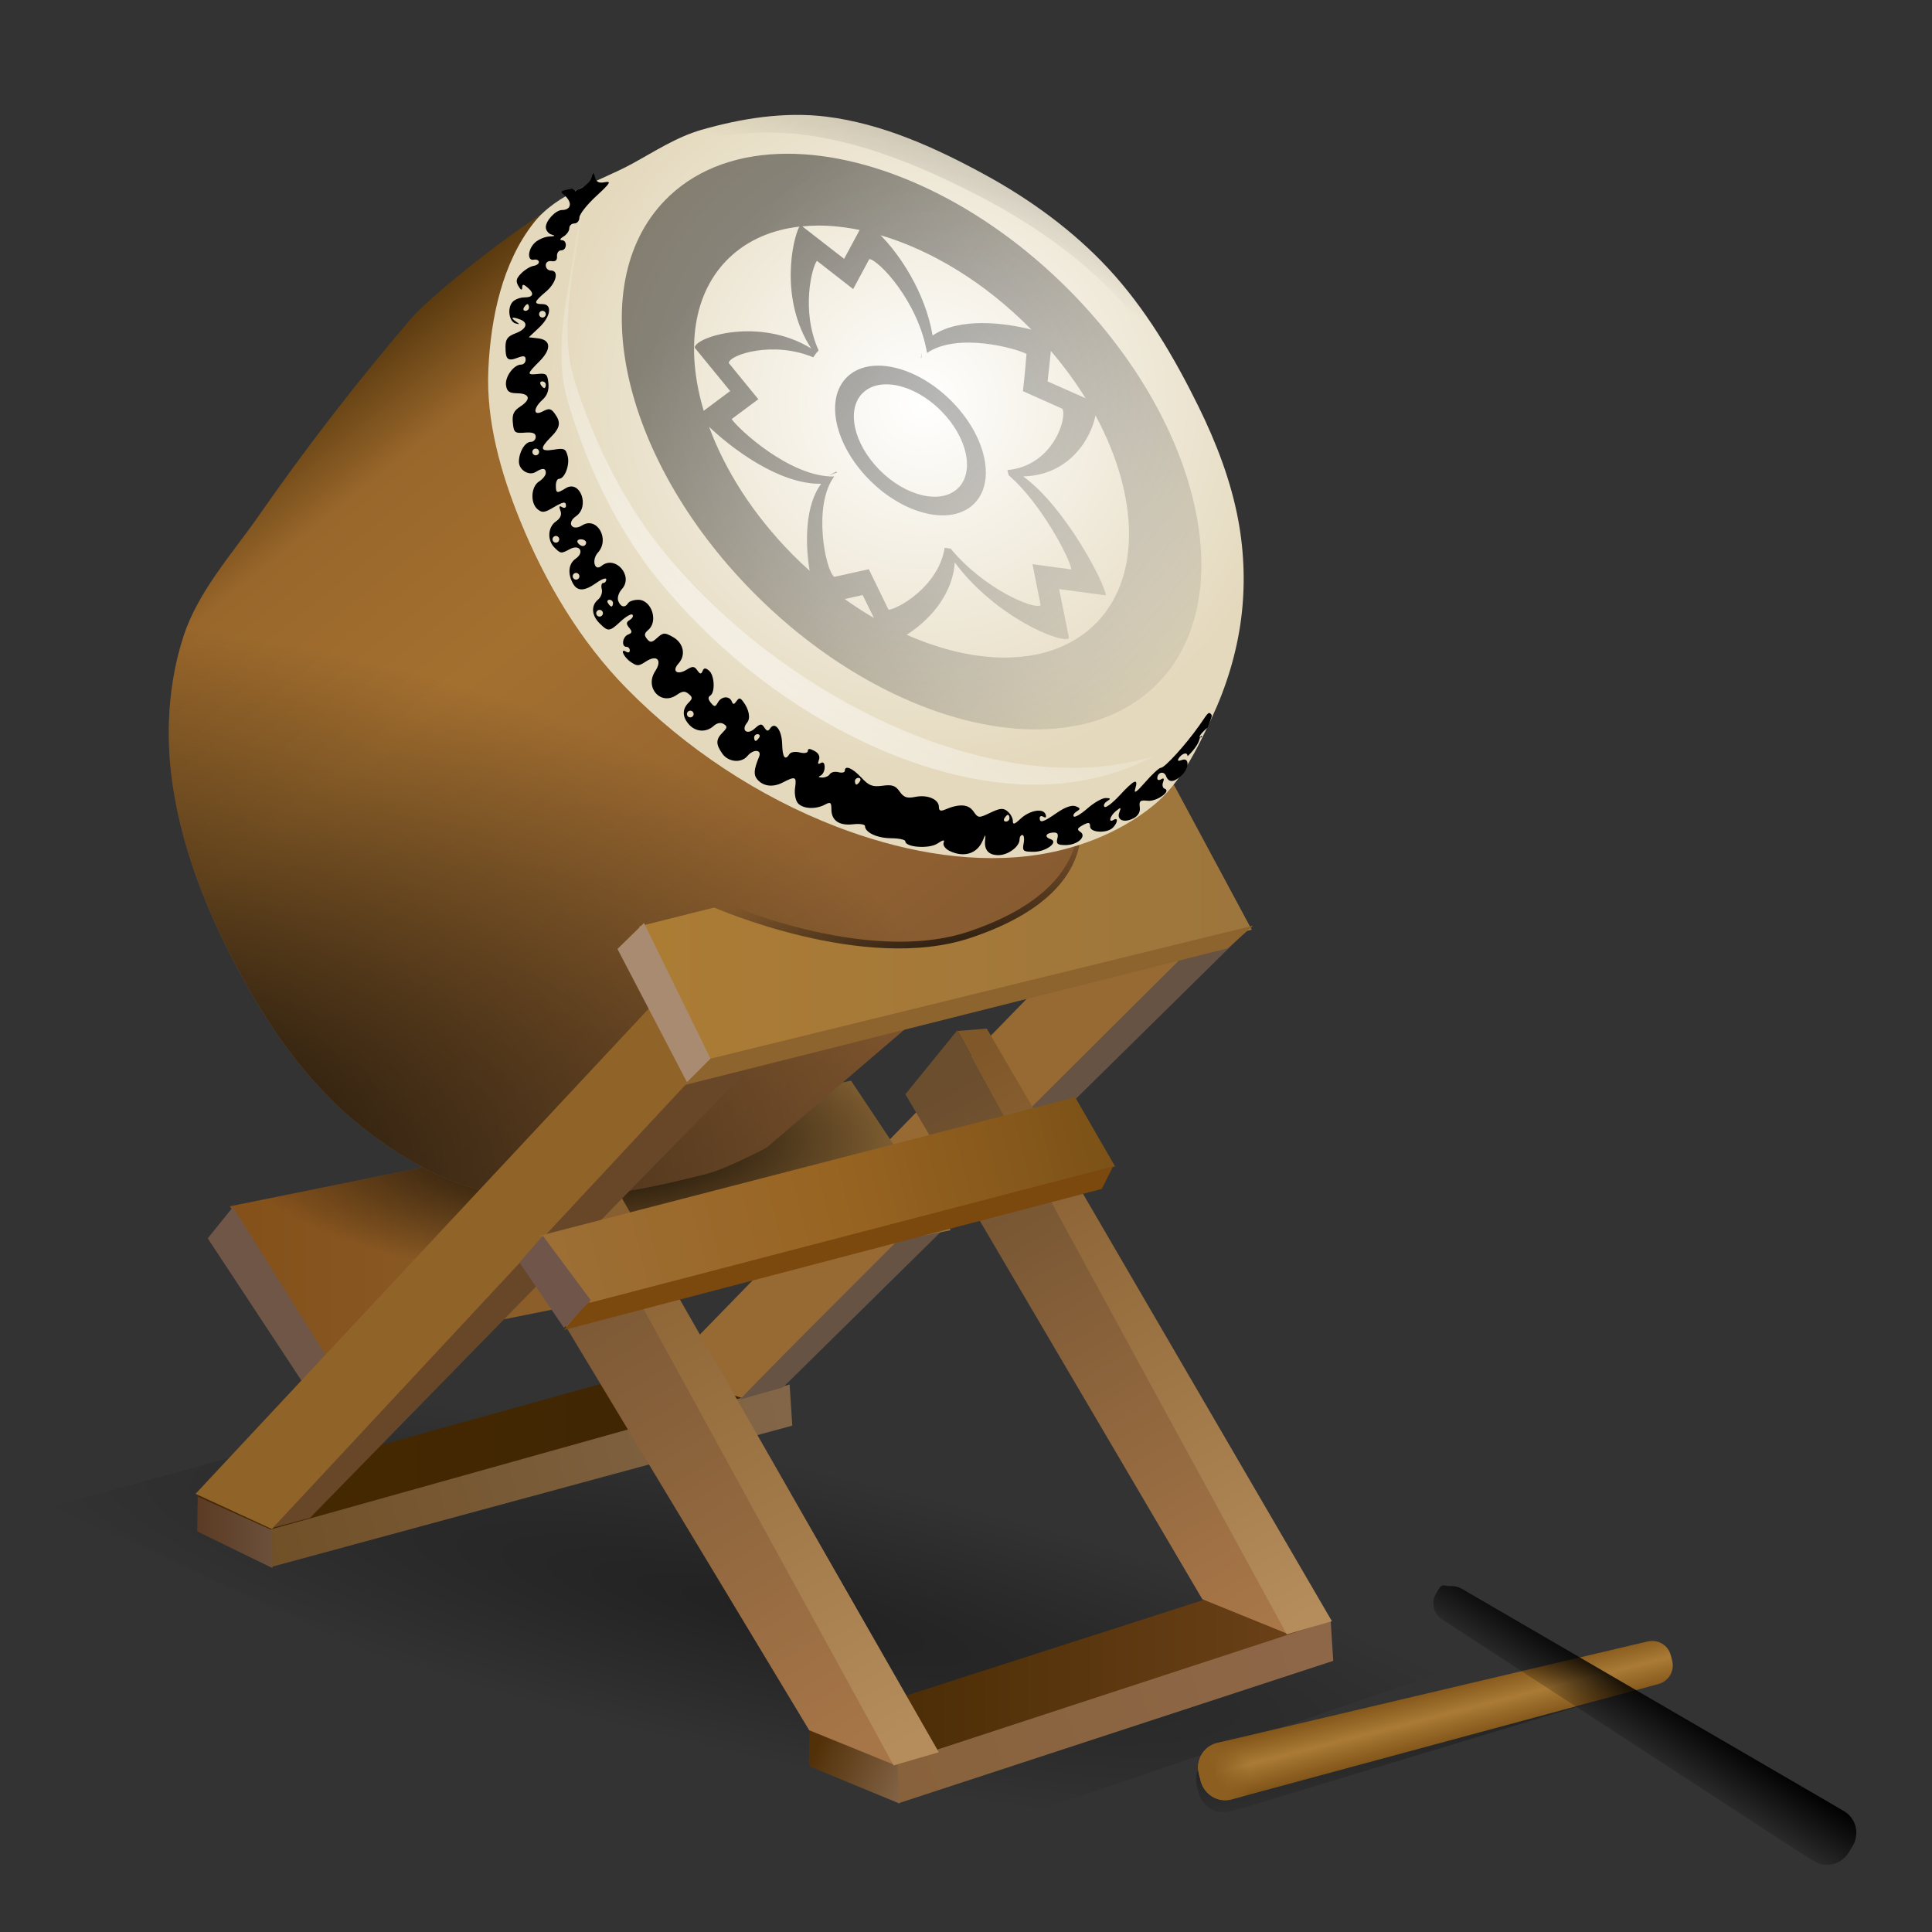
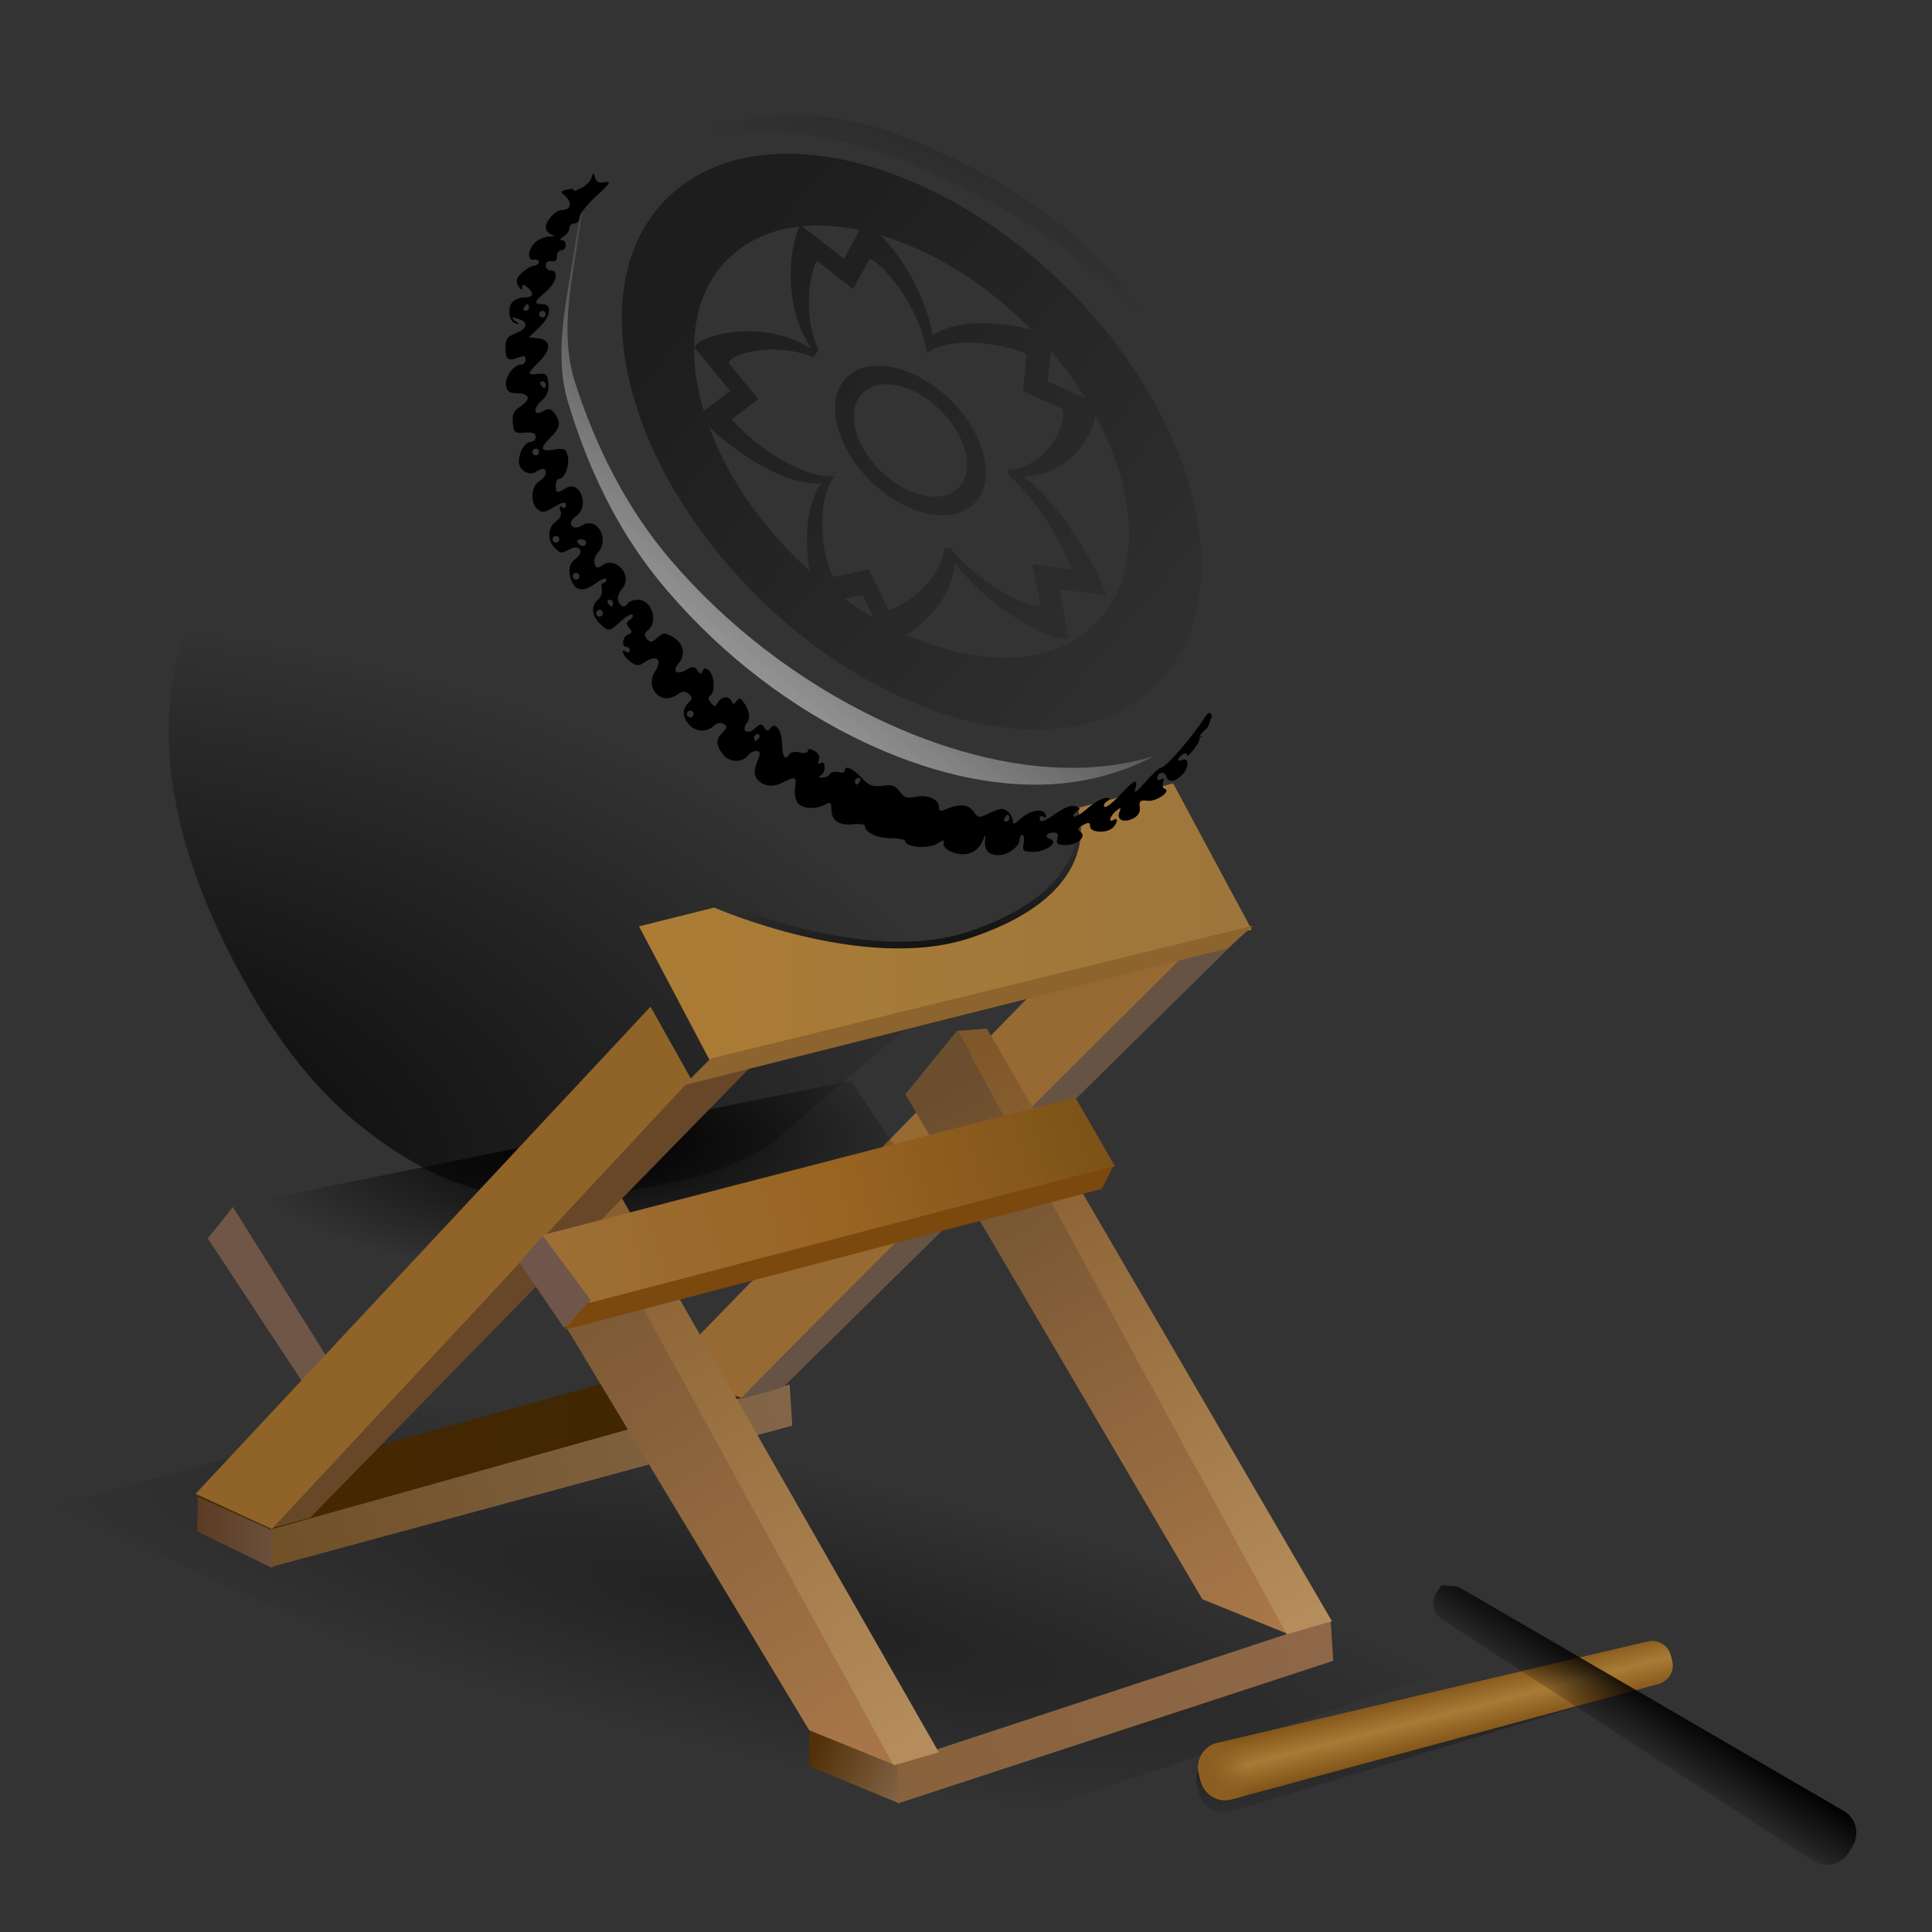
<svg xmlns="http://www.w3.org/2000/svg" xmlns:ns1="http://www.inkscape.org/namespaces/inkscape" xmlns:ns2="http://sodipodi.sourceforge.net/DTD/sodipodi-0.dtd" xmlns:xlink="http://www.w3.org/1999/xlink" id="svg2" viewBox="0 0 575 575" version="1.1" ns1:version="0.48.1 r9760" ns2:docname="taiko.svg">
  <rect x="0" y="0" width="575" height="575" fill="#333333" stroke="none" />
  <defs id="defs6">
    <linearGradient id="linearGradient5537" ns1:collect="always">
      <stop id="stop5539" style="stop-color:#8c5f21" offset="0" />
      <stop id="stop5541" style="stop-color:#8c5f21;stop-opacity:0" offset="1" />
    </linearGradient>
    <linearGradient id="linearGradient5522">
      <stop id="stop5524" style="stop-color:#825519" offset="0" />
      <stop id="stop5530" style="stop-color:#a97b36" offset=".5" />
      <stop id="stop5526" style="stop-color:#825519" offset="1" />
    </linearGradient>
    <linearGradient id="linearGradient5475" y2="218.74" gradientUnits="userSpaceOnUse" x2="951.5" gradientTransform="translate(-585 11.195)" y1="81.048" x1="787.96" ns1:collect="always">
      <stop id="stop5471" style="stop-color:#000000" offset="0" />
      <stop id="stop5473" style="stop-color:#000000;stop-opacity:0" offset="1" />
    </linearGradient>
    <linearGradient id="linearGradient5479" y2="146.07" gradientUnits="userSpaceOnUse" x2="855.42" gradientTransform="matrix(.995 .097 -.097 .995 -553.42 -95.165)" y1="305.18" x1="751.64" ns1:collect="always">
      <stop id="stop5098" style="stop-color:#ffffff" offset="0" />
      <stop id="stop5100" style="stop-color:#ffffff;stop-opacity:0" offset="1" />
    </linearGradient>
    <linearGradient id="linearGradient5481" y2="55.646" gradientUnits="userSpaceOnUse" x2="858.55" gradientTransform="translate(-585 11.195)" y1="-117.38" x1="933.13" ns1:collect="always">
      <stop id="stop5085" style="stop-color:#000000" offset="0" />
      <stop id="stop5087" style="stop-color:#000000;stop-opacity:0" offset="1" />
    </linearGradient>
    <radialGradient id="radialGradient5483" gradientUnits="userSpaceOnUse" cy="97.171" cx="860.7" gradientTransform="matrix(1 0 0 .984 -586 24.186)" r="112.44" ns1:collect="always">
      <stop id="stop5055" style="stop-color:#ffffff" offset="0" />
      <stop id="stop5057" style="stop-color:#e4d9bd" offset="1" />
    </radialGradient>
    <linearGradient id="linearGradient5485" y2="263.5" gradientUnits="userSpaceOnUse" x2="957.55" gradientTransform="translate(-585 11.195)" y1="263.5" x1="775.19" ns1:collect="always">
      <stop id="stop5027" style="stop-color:#ac7c34" offset="0" />
      <stop id="stop5029" style="stop-color:#9d763d" offset="1" />
    </linearGradient>
    <radialGradient id="radialGradient5487" gradientUnits="userSpaceOnUse" cy="327.96" cx="868.14" gradientTransform="matrix(1.001 -.245 .189 .771 -644.84 265.53)" r="84.698" ns1:collect="always">
      <stop id="stop5171" style="stop-color:#000000" offset="0" />
      <stop id="stop5173" style="stop-color:#000000;stop-opacity:0" offset="1" />
    </radialGradient>
    <linearGradient id="linearGradient5489" y2="304.23" gradientUnits="userSpaceOnUse" x2="912.86" gradientTransform="translate(-585 11.195)" y1="346.23" x1="745.88" ns1:collect="always">
      <stop id="stop3930" style="stop-color:#9d6f35" offset="0" />
      <stop id="stop3936" style="stop-color:#986422" offset=".5" />
      <stop id="stop3932" style="stop-color:#7b5117" offset="1" />
    </linearGradient>
    <linearGradient id="linearGradient5491" y2="472.58" gradientUnits="userSpaceOnUse" x2="968.9" gradientTransform="translate(-585 11.195)" y1="302.58" x1="874.55" ns1:collect="always">
      <stop id="stop3108" style="stop-color:#805729" offset="0" />
      <stop id="stop3110" style="stop-color:#b58d5c" offset="1" />
    </linearGradient>
    <linearGradient id="linearGradient5493" y2="473.74" gradientUnits="userSpaceOnUse" x2="967.66" gradientTransform="translate(-584 11.195)" y1="308.74" x1="872.96" ns1:collect="always">
      <stop id="stop3116" style="stop-color:#6b4e2e" offset="0" />
      <stop id="stop3118" style="stop-color:#aa7849" offset="1" />
    </linearGradient>
    <linearGradient id="linearGradient5495" y2="508.58" gradientUnits="userSpaceOnUse" x2="852.9" gradientTransform="translate(-585 11.195)" y1="346.58" x1="764.55" ns1:collect="always">
      <stop id="stop3124" style="stop-color:#875e2f" offset="0" />
      <stop id="stop3126" style="stop-color:#b58d5c" offset="1" />
    </linearGradient>
    <radialGradient id="radialGradient5497" gradientUnits="userSpaceOnUse" cy="339.36" cx="578.81" gradientTransform="matrix(1.998 .038 -.02 1.056 -1159.5 -32.007)" r="157.25" ns1:collect="always">
      <stop id="stop5159" style="stop-color:#000000" offset="0" />
      <stop id="stop5161" style="stop-color:#000000;stop-opacity:0" offset="1" />
    </radialGradient>
    <linearGradient id="linearGradient5499" y2="210.04" gradientUnits="userSpaceOnUse" x2="815.74" gradientTransform="translate(-523 138.19)" y1="-40.958" x1="614.23" ns1:collect="always">
      <stop id="stop5005" style="stop-color:#3a2301" offset="0" />
      <stop id="stop5013" style="stop-color:#99672b" offset=".15" />
      <stop id="stop5011" style="stop-color:#a47030" offset=".345" />
      <stop id="stop5007" style="stop-color:#7e5431" offset="1" />
    </linearGradient>
    <radialGradient id="radialGradient5501" gradientUnits="userSpaceOnUse" cy="290.9" cx="760.69" gradientTransform="matrix(1 0 0 .381 -585 228.7)" r="107.26" ns1:collect="always">
      <stop id="stop5045" style="stop-color:#000000" offset="0" />
      <stop id="stop5047" style="stop-color:#000000;stop-opacity:0" offset="1" />
    </radialGradient>
    <linearGradient id="linearGradient5503" y2="351.3" gradientUnits="userSpaceOnUse" x2="867.95" gradientTransform="translate(-585 11.195)" y1="351.3" x1="653.43" ns1:collect="always">
      <stop id="stop5019" style="stop-color:#84501a" offset="0" />
      <stop id="stop5021" style="stop-color:#96713d" offset="1" />
    </linearGradient>
    <linearGradient id="linearGradient5505" y2="502.74" gradientUnits="userSpaceOnUse" x2="850.66" gradientTransform="translate(-584 11.195)" y1="332.74" x1="745.96" ns1:collect="always">
      <stop id="stop3132" style="stop-color:#705130" offset="0" />
      <stop id="stop3134" style="stop-color:#a77648" offset="1" />
    </linearGradient>
    <linearGradient id="linearGradient5507" y2="417.99" gradientUnits="userSpaceOnUse" x2="819.46" gradientTransform="translate(-585 11.195)" y1="417.99" x1="643.58" ns1:collect="always">
      <stop id="stop3055" style="stop-color:#452902" offset="0" />
      <stop id="stop3057" style="stop-color:#3f2503" offset="1" />
    </linearGradient>
    <linearGradient id="linearGradient5509" y2="486" gradientUnits="userSpaceOnUse" x2="981.19" gradientTransform="translate(-585 11.195)" y1="486" x1="825.61" ns1:collect="always">
      <stop id="stop3031" style="stop-color:#452902" offset="0" />
      <stop id="stop3033" style="stop-color:#6d4219" offset="1" />
    </linearGradient>
    <linearGradient id="linearGradient5511" y2="444.72" gradientUnits="userSpaceOnUse" x2="666.09" gradientTransform="translate(-585 11.195)" y1="444.72" x1="643.7" ns1:collect="always">
      <stop id="stop3063" style="stop-color:#5b3b24" offset="0" />
      <stop id="stop3065" style="stop-color:#6b503b" offset="1" />
    </linearGradient>
    <linearGradient id="linearGradient5513" y2="525.6" gradientUnits="userSpaceOnUse" x2="852.58" gradientTransform="translate(-585 11.195)" y1="514.16" x1="825.76" ns1:collect="always">
      <stop id="stop3039" style="stop-color:#523109" offset="0" />
      <stop id="stop3041" style="stop-color:#836447" offset="1" />
    </linearGradient>
    <linearGradient id="linearGradient5515" y2="483.16" gradientUnits="userSpaceOnUse" x2="981.8" gradientTransform="translate(-585 11.195)" y1="526.16" x1="851.28" ns1:collect="always">
      <stop id="stop3023" style="stop-color:#88623b" offset="0" />
      <stop id="stop3025" style="stop-color:#8e6749" offset="1" />
    </linearGradient>
    <linearGradient id="linearGradient5517" y2="413.02" gradientUnits="userSpaceOnUse" x2="820.8" gradientTransform="translate(-585 11.195)" y1="456.02" x1="665.28" ns1:collect="always">
      <stop id="stop3047" style="stop-color:#705027" offset="0" />
      <stop id="stop3049" style="stop-color:#836648" offset="1" />
    </linearGradient>
    <linearGradient id="linearGradient5528" y2="522.71" xlink:href="#linearGradient5522" gradientUnits="userSpaceOnUse" x2="415.02" y1="506.48" x1="410.88" ns1:collect="always" />
    <linearGradient id="linearGradient5543" y2="524.65" xlink:href="#linearGradient5537" gradientUnits="userSpaceOnUse" x2="371.17" y1="528.01" x1="361.33" ns1:collect="always" />
    <linearGradient id="linearGradient5578" y2="541.37" gradientUnits="userSpaceOnUse" x2="374.37" gradientTransform="translate(-.583 3.581)" y1="468.54" x1="362.12" ns1:collect="always">
      <stop id="stop5567" style="stop-color:#000000" offset="0" />
      <stop id="stop5569" style="stop-color:#000000;stop-opacity:0" offset="1" />
    </linearGradient>
    <linearGradient id="linearGradient5603" y2="519.3" gradientUnits="userSpaceOnUse" x2="483.07" gradientTransform="translate(-1,2)" y1="501.24" x1="494.66" ns1:collect="always">
      <stop id="stop5599" style="stop-color:#000000" offset="0" />
      <stop id="stop5601" style="stop-color:#000000;stop-opacity:0" offset="1" />
    </linearGradient>
    <radialGradient id="radialGradient5613" gradientUnits="userSpaceOnUse" cy="480.18" cx="232.6" gradientTransform="matrix(1.085 .24 -.044 .199 1.256 328.78)" r="217.27" ns1:collect="always">
      <stop id="stop5609" style="stop-color:#000000" offset="0" />
      <stop id="stop5611" style="stop-color:#000000;stop-opacity:0" offset="1" />
    </radialGradient>
  </defs>
  <ns2:namedview id="namedview4" bordercolor="#666666" ns1:pageshadow="2" guidetolerance="10" pagecolor="#ffffff" gridtolerance="10" ns1:window-maximized="1" ns1:zoom="0.631645" objecttolerance="10" borderopacity="1" ns1:current-layer="svg2" ns1:cx="450.57554" ns1:cy="76.872289" ns1:window-y="26" ns1:window-x="0" ns1:window-width="1280" showgrid="false" ns1:pageopacity="0" ns1:window-height="969" />
  <path id="path5605" ns2:nodetypes="ccccc" style="opacity:.348;fill:url(#radialGradient5613)" ns1:connector-curvature="0" d="m15.832 448.35 166.23-45.92 267.31 88.41-195.98 67.08z" />
  <path id="path2987" ns2:nodetypes="ccccc" style="fill:url(#linearGradient5517)" ns1:connector-curvature="0" d="m80.277 454.79 154.73-42.746 0.792 12.249-155.2 42.091z" />
  <path id="path2989" d="m266.28 524.79 129.73-42.746 0.792 12.249-129.36 42.371z" ns2:nodetypes="ccccc" style="fill:url(#linearGradient5515)" ns1:connector-curvature="0" />
  <path id="path2991" ns2:nodetypes="ccccc" style="fill:url(#linearGradient5513)" ns1:connector-curvature="0" d="m267.72 536.77-26.962-11.13 0.208-11.689 26.101 10.501z" />
  <path id="path2993" ns2:nodetypes="ccccc" style="fill:url(#linearGradient5511)" ns1:connector-curvature="0" d="m58.841 445.14-0.14 10.635 22.389 10.915-0.28-11.594z" />
-   <path id="path2995" ns2:nodetypes="ccccc" style="fill:url(#linearGradient5509)" ns1:connector-curvature="0" d="m240.62 513.99 134.34-43.219 21.236 11.546-129.26 42.308z" />
  <path id="path2997" ns2:nodetypes="ccccc" style="fill:url(#linearGradient5507)" ns1:connector-curvature="0" d="m58.582 445.3 21.949 9.915 153.93-43.1-24.308-8.956z" />
  <path id="path3138" ns2:nodetypes="ccccc" style="fill:#976a34" ns1:connector-curvature="0" d="m197.2 408.59 23.748 7.499 138.53-138.53-30.872-3.958z" />
  <path id="path3144" style="fill:#665343" ns1:connector-curvature="0" d="m220.35 416.49 12.665-3.562 136.84-134.82-13.434 2.239s-136.69 135.72-136.07 136.15z" />
  <path id="path3088" ns2:nodetypes="ccccc" style="fill:url(#linearGradient5505)" ns1:connector-curvature="0" d="m240.83 514.95 25.331 10.291-92.241-168.61-19.457 15.04z" />
-   <path id="path5015" ns2:nodetypes="ccccc" style="fill:url(#linearGradient5503)" ns1:connector-curvature="0" d="m68.43 359.01 27.86 44.329 186.66-37.204-29.668-44.495z" />
  <path id="path5033" d="m68.43 359.01 27.86 44.329 186.66-37.204-29.668-44.495z" ns2:nodetypes="ccccc" style="fill:url(#radialGradient5501)" ns1:connector-curvature="0" />
-   <path id="path5001" ns2:nodetypes="aaaaaacccaaaaccaa" style="fill:url(#linearGradient5499)" ns1:connector-curvature="0" d="m54.646 189.28c-4.559 13.866-5.41 29.208-3.358 43.659 3.136 22.096 12.345 43.365 23.509 62.69 8.515 14.74 19.186 28.769 32.465 39.42 11.428 9.166 24.799 17.125 39.181 19.911 20.962 4.061 43.122-0.316 63.81-5.597 6.314-1.612 17.912-7.836 17.912-7.836l108.59-92.916 27.987-49.257s-15.062 18.494-25.748 22.389c-21.038 7.669-46.004 6.197-67.168-1.119-25.675-8.876-47.007-28.841-64.929-49.257-11.909-13.565-23.028-29.38-26.867-47.018-5.268-24.203 17.143-67.081 6.717-74.004-23.285 7.659-58.384 37.772-63.81 43.779-16.3 18.98-31.621 38.82-45.915 59.34-8.049 11.55-17.99 22.45-22.389 35.82z" />
  <path id="path5155" d="m54.646 189.28c-4.559 13.866-5.41 29.208-3.358 43.659 3.136 22.096 12.345 43.365 23.509 62.69 8.515 14.74 19.186 28.769 32.465 39.42 11.428 9.166 24.799 17.125 39.181 19.911 20.962 4.061 43.122-0.316 63.81-5.597 6.314-1.612 17.912-7.836 17.912-7.836l108.59-92.916 27.987-49.257s-15.062 18.494-25.748 22.389c-21.038 7.669-46.004 6.197-67.168-1.119-25.675-8.876-47.007-28.841-64.929-49.257-11.909-13.565-23.028-29.38-26.867-47.018-5.268-24.203 17.143-67.081 6.717-74.004-23.285 7.659-58.384 37.772-63.81 43.779-16.3 18.98-31.621 38.82-45.915 59.34-8.049 11.55-17.99 22.45-22.389 35.82z" ns2:nodetypes="aaaaaacccaaaaccaa" style="fill:url(#radialGradient5497)" ns1:connector-curvature="0" />
  <path id="path5477" ns2:nodetypes="ccccc" style="fill:#705647" ns1:connector-curvature="0" d="m69.333 359.23-7.499 9.333 29.373 44.579 7.916-6.333z" />
  <path id="path3140" d="m58.203 444.59 22.747 10.5 125.53-132.52-12.87-22.96z" ns2:nodetypes="ccccc" style="fill:#906329" ns1:connector-curvature="0" />
  <path id="path3090" style="fill:url(#linearGradient5495)" ns1:connector-curvature="0" d="m265.97 525.42 13.434-3.918-95.715-167.36-10.635 1.679z" />
  <path id="path3142" ns2:nodetypes="ccccc" style="fill:#674728" ns1:connector-curvature="0" d="m81.257 454.67 11.04-2.958 133.82-136.94-18.998 4.75z" />
  <path id="path3092" d="m357.83 475.95 25.331 10.291-98.241-179.61-15.457 19.04z" ns2:nodetypes="ccccc" style="fill:url(#linearGradient5493)" ns1:connector-curvature="0" />
  <path id="path3094" ns2:nodetypes="ccccc" d="m382.97 486.42 13.434-3.918-102.71-176.36-8.635 0.679z" style="fill:url(#linearGradient5491)" ns1:connector-curvature="0" />
  <path id="path3156" ns2:nodetypes="ccccc" style="fill:url(#linearGradient5489)" ns1:connector-curvature="0" d="m160.88 367.72 159.11-41.162 11.874 20.581-155.69 41.162z" />
  <path id="path3926" style="fill:#7b480d" ns1:connector-curvature="0" d="m331.28 347.13-3.358 6.717-160.08 41.98 6.717-7.836z" />
  <path id="path3938" ns2:nodetypes="ccccc" style="fill:#70554a" ns1:connector-curvature="0" d="m167.84 395.21 7.956-8.277-14.232-19.15-6.956 7.956z" />
  <path id="path5126" d="m201.15 282.7 11.925 31.54 157.47-39.54-22.882-43.54-27.847 7.314s9.699 24.808-31.292 38.704c-30.962 10.495-74.472-9.075-74.472-9.075z" ns2:nodetypes="cccccscc" style="fill:url(#radialGradient5487)" ns1:connector-curvature="0" />
  <path id="path3940" ns2:nodetypes="cccccscc" style="fill:url(#linearGradient5485)" ns1:connector-curvature="0" d="m190.19 275.7 21.389 40.54 160.96-39.54-23.389-43.54-28.465 7.314s9.914 24.808-31.987 38.704c-31.648 10.495-76.124-9.075-76.124-9.075z" />
-   <path id="path4997" ns2:nodetypes="ccccc" style="fill:#a88b71" ns1:connector-curvature="0" d="m183.77 282.43 20.956 40.162 7.124-6.729-20.185-41.162z" />
  <path id="path4999" style="fill:#8d632e" ns1:connector-curvature="0" d="m211.45 315.08 161.48-39.579-7.52 6.729-161.88 40.767z" />
-   <path id="path5051" ns2:nodetypes="aaaaaaaaaaaaaaaaa" style="fill:url(#radialGradient5483)" ns1:connector-curvature="0" d="m158.8 66.377c7.026-8.97 19.282-12.175 29.289-17.623 6.709-3.653 13.241-7.965 20.581-10.082 11.983-3.455 24.827-5.485 37.204-3.958 16.736 2.064 32.704 9.317 47.495 17.415 13.378 7.324 26.02 16.543 36.413 27.705 11.171 11.998 19.675 26.454 26.914 41.162 5.306 10.782 9.707 22.219 11.874 34.038 1.761 9.606 2.067 19.606 0.792 29.289-1.33 10.098-4.383 20.067-8.707 29.289-4.443 9.475-9.3 19.514-17.415 26.122-10.372 8.447-23.918 13.488-37.204 15.04-19.089 2.23-39.054-1.814-56.994-8.707-23.295-8.951-45.035-23.372-62.535-41.162-13.809-14.037-24.239-31.632-31.663-49.87-5.795-14.235-10.208-29.767-9.499-45.12 0.701-15.174 4.09-31.579 13.457-43.537z" />
  <path id="path5078" style="fill:url(#linearGradient5481)" ns1:connector-curvature="0" d="m236.53 34.195c-9.396 0.089-18.888 1.877-27.875 4.469-4.543 1.31-8.749 3.466-12.906 5.781 0.497-0.152 0.996-0.302 1.5-0.438 13.164-3.53 27.277-5.591 40.875-4.031 18.385 2.109 35.908 9.509 52.156 17.781 14.696 7.482 28.614 16.911 40.031 28.312 12.272 12.256 21.61 27.007 29.562 42.031 0.257 0.486 0.497 0.98 0.75 1.469-1.239-2.901-2.552-5.747-3.938-8.562-7.239-14.709-15.735-29.19-26.906-41.188-10.393-11.162-23.029-20.363-36.406-27.688-14.791-8.098-30.764-15.342-47.5-17.406-3.094-0.382-6.212-0.561-9.344-0.531z" />
  <path id="path5091" ns2:nodetypes="cssssscsssssc" style="fill:url(#linearGradient5479)" ns1:connector-curvature="0" d="m174.78 56.852c-1.783 5.671-3.019 11.52-3.843 17.24-2.191 15.213-6.295 30.782-1.904 45.512 5.624 18.87 14.296 37.397 26.681 52.704 15.697 19.401 35.936 35.851 58.255 47.015 17.188 8.597 36.674 14.566 55.889 14.194 11.421-0.221 23.281-2.992 33.438-8.397-7.419 2.158-15.209 3.298-22.842 3.399-20.285 0.268-40.898-5.81-59.092-14.506-23.625-11.291-45.092-27.86-61.769-47.356-13.159-15.383-22.413-33.966-28.454-52.877-4.715-14.761-0.856-30.354 1.375-45.563 0.551-3.758 1.302-7.582 2.267-11.365z" />
  <path id="path5128" ns2:nodetypes="scccssscccccsccccscccsccccsccscscsccsccsccscccsssssccccccccsccccccccccccccccscccssssscccccssccscccsccsccccscsccsssscsccccscsccsscccscccscccsccccsccsssssccscccssccccccsccsccscssccccssccsccscsssccccsscsccccscssccsscssccscsssscssssssssscsssssssssssssscssssssssscsssssssssssssscsssscsssscss" style="fill:#000000" ns1:connector-curvature="0" d="m176.6 51.603c-0.155 0.028-0.314 0.515-0.625 1.469-0.369 1.131-2.012 2.567-3.656 3.188-2.516 0.95 0.646 1.496-2.24-0.207 1.8 0.177-4.191 0.332-2.729 1.488 3.466 2.74 2.539 4.969-0.094 4.969-1.85 0-4.812 3.147-4.812 5.094 0 0.974 0.787 1.967 1.75 2.219 1.225 0.32 1.008 0.481-0.688 0.562-1.331 0.064-3.244 0.871-4.25 1.781-2.186 1.979-2.442 5.548-0.375 5.125 0.789-0.162 1.449 0.141 1.5 0.656 0.051 0.516-0.667 1.052-1.594 1.188-0.926 0.136-2.55 1.112-3.625 2.188-1.544 1.544-1.729 2.343-0.875 3.812 0.693 1.193 1.106 1.38 1.125 0.5 0.024-1.106 0.322-1.129 1.531-0.125 2.185 1.814 1.841 3-0.875 3-1.308 0-2.934 0.643-3.594 1.438-1.559 1.879-0.954 5.794 0.969 6.312 1.333 0.36 1.333 0.287 0-0.656-1.671-1.181-1.01-1.427 1.406-0.5 2.505 0.961 1.86 2.861-1.406 4.094-2.39 0.902-3 1.736-3 4.062-0 3.748 0.648 4.339 3.594 3.219 1.858-0.706 2.406-0.581 2.406 0.562-0 0.811-0.604 1.469-1.344 1.469-2.186 0-4.856 3.64-4.5 6.156 0.259 1.826 0.957 2.345 3.25 2.375 3.835 0.05 4.309 1.779 1.062 3.906-2.05 1.343-2.525 2.357-2.281 4.875 0.284 2.93 0.577 3.171 3.563 2.938 2.338-0.183 3.25 0.168 3.25 1.25-0 0.827-0.663 1.5-1.469 1.5-1.724 0-3.531 3.029-3.531 5.906-0 2.496 3.011 4.309 5.031 3.031 2.003-1.268 2.969-1.169 2.969 0.312 0 0.693-0.9 1.844-2 2.531-2.427 1.516-2.687 6.414-0.438 8.281 1.297 1.076 2.055 1.014 4.406-0.375 3.31-1.955 4.031-2.073 4.031-0.625-0 0.582-0.544 0.741-1.188 0.344-0.805-0.497-0.945-0.179-0.469 1.062 0.469 1.223 0.027 2.258-1.344 3.219-2.413 1.69-2.624 5.563-0.438 7.75 1.871 1.871 1.984 1.882 4.625 0.469 2.903-1.554 4.417 0.954 1.719 2.844-2.136 1.496-2.462 4.347-0.875 7.312 1.332 2.489 3.436 2.458 7.062-0.125 1.597-1.137 2.906-1.587 2.906-1 0 0.587-0.408 1.062-0.906 1.062s-0.699 0.812-0.438 1.812c0.262 1.001-0.23 2.409-1.094 3.125-2.145 1.78-1.963 4.662 0.438 7.062 2.562 2.562 2.942 2.532 6.312-0.594 1.543-1.431 3.108-2.329 3.469-1.969 0.36 0.361 0.024 1.053-0.75 1.531-1.113 0.688-1.177 1.189-0.219 2.344 0.966 1.164 0.904 1.564-0.312 2.031-1.684 0.646-2.091 3.656-0.5 3.656 0.55 0 1 0.48 1 1.062 0 0.582-0.45 0.777-1 0.438-2.029-1.254-0.937 1.449 1.187 2.938 1.985 1.39 2.422 1.36 4.594-0.062 3.294-2.159 4.957-0.446 2.781 2.875-3.227 4.925 1.698 10.36 6.406 7.062 1.644-1.151 2.417-1.238 3.531-0.312 1.237 1.027 1.243 1.382-0.031 2.656-1.929 1.929-1.86 4.238 0.188 6.5 1.99 2.199 5.092 2.388 7.281 0.406 1.007-0.911 2.127-1.134 3-0.594 1.16 0.717 1.107 1.112-0.281 2.5-2.068 2.068-2.111 3.477-0.125 6.312 1.787 2.551 5.643 2.919 7.469 0.719 1.787-2.154 4.381-1.966 3.469 0.25-1.55 3.765-1.669 5.324-0.562 6.656 1.777 2.141 4.681 2.496 7.625 0.969 3.769-1.956 4.155-1.777 3.656 1.625-0.243 1.655 0.132 3.68 0.813 4.5 1.435 1.729 5.277 1.959 8.062 0.469 1.664-0.891 1.938-0.701 1.938 1.375 0 3.344 2.319 4.953 6.469 4.469 1.933-0.226 3.531 0.015 3.531 0.531 0 1.903 3.618 3.594 7.75 3.625 2.337 0.018 4.25 0.417 4.25 0.906 0 1.802 7.046 2.316 9.531 0.688 1.774-1.162 2.255-1.24 1.875-0.25-0.284 0.741 0.507 1.824 1.781 2.438 4.266 2.055 8.171 0.849 9.844-3.062 0.843-1.971 0.913-1.992 0.719-0.188-0.321 2.967 1.034 4.5 3.969 4.5 2.861 0 6.281-2.532 6.281-4.656 0-0.74 0.37-1.344 0.844-1.344 0.473 0 0.638 1.125 0.375 2.5-0.436 2.281-0.157 2.5 3.031 2.5 3.633 0 7.509-2.906 5-3.75-1.882-0.633-1.514-1.808 0.625-1.969 1.399-0.105 1.749 0.351 1.375 1.781-0.416 1.589 0.034 1.938 2.5 1.938 3.542 0 6.405-2.656 4.281-3.969-1.01-0.624-0.82-1.095 0.812-1.969 1.749-0.936 2.156-0.851 2.156 0.406 0 1.87 4.999 2.126 6.781 0.344 1.451-1.451 1.619-3.178 0.219-2.312-1.686 1.042-1.108-1.165 0.687-2.625 1.481-1.205 1.589-1.163 1 0.406-0.865 2.307 1.454 3.232 4.281 1.719 1.377-0.737 2.008-1.899 1.812-3.312-0.253-1.83 0.148-2.13 2.344-1.875 2.653 0.308 7.162-2.894 5.062-3.594-0.593-0.198-0.806-1.058-0.469-1.938 0.408-1.062 0.215-1.355-0.562-0.875-0.643 0.398-1.156 0.269-1.156-0.281 0-1.774 1.975-2.301 2.594-0.688 0.772 2.013 2.271 1.98 4.562-0.094 2.369-2.144 2.481-5.548 0.156-4.656-1.075 0.412-1.41 0.246-0.969-0.469 0.88-1.425 2.656-2.143 2.656-0.656 1.32-1.187 3.188-3.439 3.562-5.062 0.439-1.747 1.229-0.512 0.281-0.531-0.747-0.015 0.231-1.341 2.156-2.969 1.079-2.914 1.438-3.454 1.031-3.938-0.862-1.026-1.201 0.071-3.594 3.438-4.136 5.818-10.219 12.5-11.375 12.5-0.508 0-2.595 1.913-4.625 4.25-2.643 3.044-3.487 3.611-3 2 0.999-3.301-0.268-2.779-4.594 1.906-2.116 2.292-4.166 3.865-4.562 3.469-0.397-0.397-0.059-1.145 0.75-1.656 1.213-0.767 1.135-0.956-0.406-0.969-1.028-0.008-3.457 1.379-5.375 3.062-1.918 1.684-3.755 2.776-4.094 2.438-0.339-0.339 0.05-1.01 0.844-1.5 1.213-0.75 1.158-0.998-0.313-1.562-1.107-0.425-3.141 0.281-5.531 1.938-4.122 2.857-5.156 3.177-5.156 1.562 0-0.582 0.504-0.728 1.125-0.344 0.69 0.426 0.924 0.129 0.625-0.719-0.691-1.958-4.749-1.243-7.469 1.312-1.81 1.701-2.281 1.822-2.281 0.594 0-0.854-0.711-2.106-1.563-2.812-1.273-1.057-2.183-0.997-5.125 0.406-3.482 1.661-3.604 1.645-5.062-0.438-1.502-2.145-4.249-2.287-8.5-0.469-1.242 0.531-1.75 0.303-1.75-0.812 0-2.281-3.376-3.725-7-3-2.528 0.506-3.445 0.18-4.688-1.594-1.242-1.774-2.218-2.106-5.094-1.719-2.993 0.403-4.034 0.002-6.312-2.438-2.681-2.87-4.906-3.776-4.906-2 0 0.498-0.868 0.678-1.906 0.406-1.038-0.271-2.193-0.004-2.562 0.594-0.369 0.598-1.413 1.043-2.344 1-1.041-0.049-1.207-0.252-0.437-0.562 0.687-0.277 1.25-1.413 1.25-2.5 0-1.254-0.445-1.709-1.188-1.25-0.784 0.485-0.956 0.199-0.531-0.906 0.408-1.063-0.078-2.042-1.344-2.719-1.373-0.735-1.937-0.738-1.937 0 0 0.612-1.018 0.817-2.406 0.469-1.315-0.33-2.695-0.126-3.062 0.469-1.303 2.109-2.081 1.028-2.188-3.031-0.11-4.194-2.157-6.777-3.594-4.562-0.582 0.897-0.984 0.813-1.688-0.281-0.807-1.256-1.219-1.215-2.906 0.312-2.214 2.004-4.132 0.518-2.25-1.75 1.116-1.344 0.594-4.03-1.25-6.406-0.825-1.063-1.157-1.063-1.906 0-0.722 1.024-1.006 1.05-1.406 0.062-0.707-1.741-3.076-1.562-4.125 0.312-0.768 1.372-1.02 1.388-2.094 0.094-0.83-1-0.899-1.685-0.188-2.125 1.528-0.944 1.294-6.079-0.344-7.438-1.077-0.894-1.537-0.867-1.938 0.125-0.406 1.006-0.749 0.949-1.562-0.219-0.872-1.251-1.398-1.289-3.125-0.219-2.847 1.765-4.562 0.501-2.469-1.812 2.277-2.517 1.514-6.116-1.688-7.906-2.429-1.359-2.881-1.328-4.625 0.25-1.629 1.474-2.085 1.522-3.062 0.344-0.89-1.073-0.821-1.69 0.344-2.656 3.129-2.597 1.014-9-2.969-9-1.323 0-2.66 0.45-3 1-0.923 1.493-2.226 1.198-2.938-0.656-0.356-0.929 0.13-2.466 1.094-3.531 3.564-3.939-2.028-10.249-6.094-6.875-2.064 1.714-2.984-1.842-1.031-4 3.632-4.013-0.314-10.825-4.688-8.094-3.018 1.885-4.773-0.704-1.844-2.719 4.211-2.897 1.198-10.993-3.094-8.312-2.581 1.612-2.906 1.513-2.906-0.812 0-1.1 0.407-2 0.937-2 1.671 0 3.255-4.083 2.594-6.719-0.564-2.249-1.027-2.466-4.094-1.969-4.092 0.664-4.333-0.323-0.937-3.719 2.825-2.825 3.074-4.409 1.156-7.031-1.101-1.506-1.701-1.619-3.5-0.656-2.917 1.561-3.005-0.831-0.125-3.438 1.395-1.263 1.953-2.828 1.75-4.906-0.262-2.673-0.622-3.034-3.031-2.781-3.467 0.363-3.452 0.077 0.312-3.688 3.678-3.677 3.52-6.457-0.375-6.906l-2.75-0.312 3.031-2.844c3.533-3.3 4.079-7.031 1.031-7.031-2.712 0-2.524-0.691 1-3.656 3.164-2.663 4.035-6.344 1.5-6.344-0.825 0-1.5-0.682-1.5-1.531 0-0.916 0.712-1.424 1.75-1.25 1.149 0.193 1.685-0.32 1.594-1.469-0.076-0.963 0.486-1.75 1.25-1.75 1.726 0 1.88-2.989 0.156-3.031-0.694-0.017-0.471-0.497 0.5-1.062 0.962-0.561 1.75-1.671 1.75-2.469 0-0.798 0.675-1.438 1.5-1.438 0.825 0 1.5-0.789 1.5-1.75-0-0.961 2.237-3.835 5-6.375 4.158-3.823 4.606-4.541 2.594-4.156-1.765 0.337-2.553-0.033-2.906-1.375-0.226-0.857-0.376-1.278-0.531-1.25zm-19.625 38.906c0.242 0 0.469 0.45 0.469 1-0 0.55-0.48 1-1.063 1-0.582 0-0.777-0.45-0.437-1 0.34-0.55 0.789-1 1.031-1zm4.469 2c0.55 0 1 0.45 1 1s-0.45 1-1 1c-0.55 0-1-0.45-1-1s0.45-1 1-1zm-0.063 21c0.583 0 1.063 0.45 1.063 1-0 0.55-0.226 1-0.469 1-0.243 0-0.691-0.45-1.031-1-0.34-0.55-0.145-1 0.437-1zm-1.937 20c0.55 0 1 0.45 1 1s-0.45 1-1 1c-0.55 0-1-0.45-1-1s0.45-1 1-1zm6 26c0.55 0 1 0.45 1 1s-0.45 1-1 1c-0.55 0-1-0.45-1-1s0.45-1 1-1zm7.437 1c0.858 0 1.563 0.45 1.563 1-0 0.55-0.451 1-0.969 1-0.518 0-1.191-0.45-1.531-1-0.34-0.55 0.08-1 0.937-1zm-1.437 10c0.55 0 1 0.45 1 1s-0.45 1-1 1c-0.55 0-1-0.45-1-1s0.45-1 1-1zm9.937 8c0.583 0 1.063 0.45 1.063 1-0 0.55-0.226 1-0.469 1-0.243 0-0.691-0.45-1.031-1-0.34-0.55-0.145-1 0.437-1zm-2.937 3c0.55 0 1 0.45 1 1s-0.45 1-1 1c-0.55 0-1-0.45-1-1s0.45-1 1-1zm27 30c0.55 0 1 0.45 1 1s-0.45 1-1 1c-0.55 0-1-0.45-1-1s0.45-1 1-1zm20.031 7c0.582 0 0.809 0.45 0.469 1-0.34 0.55-0.82 1-1.063 1-0.242 0-0.437-0.45-0.437-1-0-0.55 0.449-1 1.031-1zm30 13c0.582 0 0.809 0.45 0.469 1-0.34 0.55-0.82 1-1.063 1-0.242 0-0.437-0.45-0.437-1-0-0.55 0.449-1 1.031-1zm44.5 11c0.242 0 0.469 0.45 0.469 1-0 0.55-0.48 1-1.063 1-0.582 0-0.777-0.45-0.437-1 0.34-0.55 0.789-1 1.031-1z" />
  <path id="path5217" style="fill-opacity:.432;fill:url(#linearGradient5475)" ns1:connector-curvature="0" d="m234.16 45.757c-13.776 0.042-25.99 4.112-34.969 12.594-26.121 24.674-15.012 77.394 24.812 117.75 39.825 40.356 93.285 53.08 119.41 28.406 26.121-24.674 15.012-77.394-24.812-117.75-26.135-26.484-58.138-41.08-84.438-41zm9.25 21.375c3.994-0.012 8.164 0.439 12.438 1.312-1.581 2.929-2.309 4.295-4.625 8.594-6.205-4.832-6.746-5.225-12.438-9.656 1.514-0.146 3.052-0.245 4.625-0.25zm-5.5 0.312c-2.012 3.647-6.04 21.596 3.531 36.281l-0.094-0.062c-15.303-9.382-34.384-3.456-34.594-0.188l10.562 12.906-7.875 5.875c-5.459-18.272-3.277-35.269 7.719-45.656 5.518-5.212 12.665-8.222 20.75-9.156zm24.156 2.562c15.077 4.452 30.981 13.985 44.719 27.906 0.062 0.063 0.125 0.124 0.188 0.188-7.999-2.05-21.367-3.713-29.406 1.75-2.256-13.117-10.003-24.316-15.5-29.844zm-3.344 7.094c2.756 0.246 14.541 12.546 17.188 27.938 9.185-6.242 26.686-1.306 29.594 0.312-0.462 5.523-0.442 5.51-1.062 11.062l11.75 5.25c1.477 2.779-2.832 17.003-16.375 18.25 0.136 0.52 0.265 1.019 0.375 1.531 9.797 8.364 18.502 25.359 18.656 28.031-5.788-0.778-5.774-0.785-11.562-1.562 1.228 6.091 1.209 6.128 2.438 12.219-1.72 1.455-16.775-4.704-26.781-16.844-0.574-0.064-1.194-0.146-1.781-0.25-1.893 11.66-14.192 18.337-16.719 18.438-2.957-6.033-2.918-6.029-5.875-12.062-5.125 1.143-5.156 1.139-10.281 2.281-2.648-1.929-6.467-21.316 0-29.875-13.145 0.277-28.731-14.323-30.531-17.094 3.961-2.951 3.977-2.955 7.938-5.906-4.396-5.385-4.417-5.396-8.812-10.781 0.158-2.467 13.224-6.713 25.156-1.688 0.459-0.727 1-1.437 1.594-2.062-5.42-11.989-1.881-25.021-0.5-26.656 5.405 4.209 5.377 4.197 10.781 8.406 2.409-4.47 2.404-4.467 4.812-8.938zm54.031 27.344c3.903 4.574 7.361 9.28 10.312 14.062-3.805-1.692-5.655-2.493-11.281-5 0.507-4.536 0.734-6.51 0.969-9.062zm-38.344 0.688-0.344 1.312c0.046 0.029 0.079 0.096 0.125 0.125l0.219-1.438zm-13.094 3.688c-3.584 0.011-6.758 1.075-9.094 3.281-6.795 6.419-3.923 20.127 6.438 30.625s24.267 13.794 31.062 7.375c6.795-6.419 3.923-20.127-6.438-30.625-6.799-6.89-15.127-10.677-21.969-10.656zm2.406 5.562c5.135-0.016 11.366 2.829 16.469 8 7.775 7.879 9.944 18.183 4.844 23-5.1 4.817-15.537 2.317-23.312-5.562-7.775-7.879-9.943-18.151-4.844-22.969 1.753-1.656 4.154-2.461 6.844-2.469zm62.312 9.25c13.101 24.217 13.73 49.065-0.625 62.625-12.697 11.994-34.003 12.218-55.562 2.656 5.838-3.687 13.587-11.09 14.312-21.531 11.899 16.135 31.827 24.4 34 22.562l-2.938-14.625 13.906 1.875c-0.196-3.403-11.986-26.216-24.594-35.406 13.924-0.305 20.324-11.675 21.5-18.156zm-115 3.375c6.431 6.188 20.808 17.233 33.375 16.969-4.792 6.343-4.834 17.645-3.438 25.906-1.754-1.582-3.494-3.221-5.188-4.938-11.679-11.835-20.033-25.083-24.75-37.938zm37.875 13.344-2.25 1.156 2.438-0.875c-0.066-0.09-0.122-0.191-0.188-0.281zm7.844 36.75c1.671 3.409 2.501 5.099 3.344 6.812-2.927-1.702-5.819-3.575-8.688-5.625 1.356-0.305 2.668-0.591 5.344-1.188z" />
  <path id="path5561" ns2:nodetypes="cccccccccscsccccscccccccccccccccc" style="fill:url(#linearGradient5578)" ns1:connector-curvature="0" d="m491.69 491.97c-0.261 0.01-0.531 0.045-0.795 0.107l-122.21 28.58-6.969 1.625c-0.765 0.18-1.488 0.491-2.125 0.875-0.527 0.316-1.014 0.697-1.438 1.125-0.083 0.084-0.172 0.162-0.25 0.25-0.005 0.006 0.005 0.026 0 0.031-0.155 0.175-0.299 0.342-0.438 0.531-0.584 0.787-1.008 1.663-1.25 2.625-0.119 0.474-0.194 0.972-0.219 1.469-0.013 0.248-0.012 0.498 0 0.75 0.024 0.504 0.09 1.024 0.219 1.531l0.562 2.156v0.031c0.014 0.056 0.047 0.101 0.062 0.156 0.123 0.438 0.278 0.884 0.469 1.281 0.176 0.367 0.366 0.703 0.594 1.031 0.055 0.079 0.13 0.142 0.188 0.219 0.153 0.205 0.297 0.407 0.469 0.594 0.166 0.181 0.319 0.337 0.5 0.5 0.006 0.005 0.026-0.005 0.031 0 0.176 0.157 0.342 0.329 0.531 0.469 0.201 0.15 0.41 0.278 0.625 0.406 0.208 0.125 0.406 0.24 0.625 0.344 1.092 0.523 2.31 0.753 3.562 0.688 0.502-0.028 1.026-0.082 1.531-0.219l4.781-1.281 122.36-37.062c2.096-0.567 3.37-2.645 2.837-4.75l-0.279-1.118c-0.466-1.842-2.148-3.014-3.976-2.945z" />
  <g id="g5545">
    <path id="rect5519" d="m497.27 492.66 0.412 1.631c0.774 3.061-1.08 6.098-4.128 6.922l-127.01 34.322c-4.045 1.093-8.159-1.416-9.186-5.478l-0.547-2.164c-1.027-4.062 1.4-8.225 5.478-9.186l128.05-30.175c3.073-0.724 6.148 1.067 6.922 4.128z" ns2:nodetypes="sssssssss" style="fill:url(#linearGradient5528)" ns1:connector-curvature="0" />
    <path id="path5532" style="fill:url(#linearGradient5543)" d="m369.28 517.06l-7 1.66c-4.08 0.96-6.49 5.09-5.47 9.16l0.57 2.18c1.02 4.06 5.14 6.56 9.18 5.47l4.78-1.28c0.55-1.91 0.88-4.04 0.88-6.28 0-4.29-1.13-8.16-2.94-10.91z" />
  </g>
  <path id="path5582" ns2:nodetypes="cccccccccccccccccccccccccccccccccccc" style="fill:url(#linearGradient5603)" ns1:connector-curvature="0" d="m431.84 472.06c-1.824 0.089-2.542-0.939-3.562 0.75l-0.875 1.438c-1.632 2.703-0.738 6.137 1.938 7.812l104.41 68.031 6.094 3.812c0.222 0.139 0.426 0.263 0.656 0.375 0.696 0.344 1.422 0.546 2.156 0.656 0.474 0.071 0.965 0.084 1.438 0.062 0.727-0.037 1.47-0.162 2.156-0.406 1.147-0.407 2.176-1.094 3.031-2.031 0.166-0.18 0.35-0.364 0.5-0.562 0.005-0.007-0.005-0.025 0-0.031 0.154-0.205 0.302-0.401 0.438-0.625l1.156-1.906c0.005-0.008-0.005-0.023 0-0.031 0.131-0.216 0.268-0.433 0.375-0.656 0.004-0.009-0.004-0.022 0-0.031 0.325-0.686 0.516-1.403 0.625-2.125 0.001-0.01-0.001-0.021 0-0.031 0.07-0.478 0.115-0.961 0.094-1.438-0-0.011 0.001-0.021 0-0.031-0.001-0.021 0.001-0.042 0-0.062-0.025-0.412-0.097-0.818-0.188-1.219-0.011-0.051-0.019-0.105-0.031-0.156-0.013-0.052-0.018-0.105-0.031-0.156-0.11-0.408-0.26-0.803-0.438-1.188-0.201-0.433-0.467-0.86-0.75-1.25-0.005-0.006 0.005-0.025 0-0.031-0.575-0.785-1.323-1.475-2.219-2h-0.031l-2.812-1.656-1.438-0.844-109.44-63.656c-1.023-0.595-2.155-0.866-3.25-0.812z" />
  <g id="g5549" transform="matrix(-.703 -.711 .711 -.703 426.79 1174.2)">
    <path id="path5551" ns2:nodetypes="sssssssss" style="fill:url(#linearGradient5528)" ns1:connector-curvature="0" d="m497.27 492.66 0.412 1.631c0.774 3.061-1.08 6.098-4.128 6.922l-127.01 34.322c-4.045 1.093-8.159-1.416-9.186-5.478l-0.547-2.164c-1.027-4.062 1.4-8.225 5.478-9.186l128.05-30.175c3.073-0.724 6.148 1.067 6.922 4.128z" />
    <path id="path5553" style="fill:url(#linearGradient5543)" ns1:connector-curvature="0" d="m369.28 517.06-7 1.656c-4.078 0.961-6.496 5.095-5.469 9.156l0.562 2.188c1.027 4.062 5.143 6.562 9.188 5.469l4.781-1.281c0.549-1.91 0.875-4.045 0.875-6.281 0-4.291-1.129-8.155-2.938-10.906z" />
  </g>
</svg>